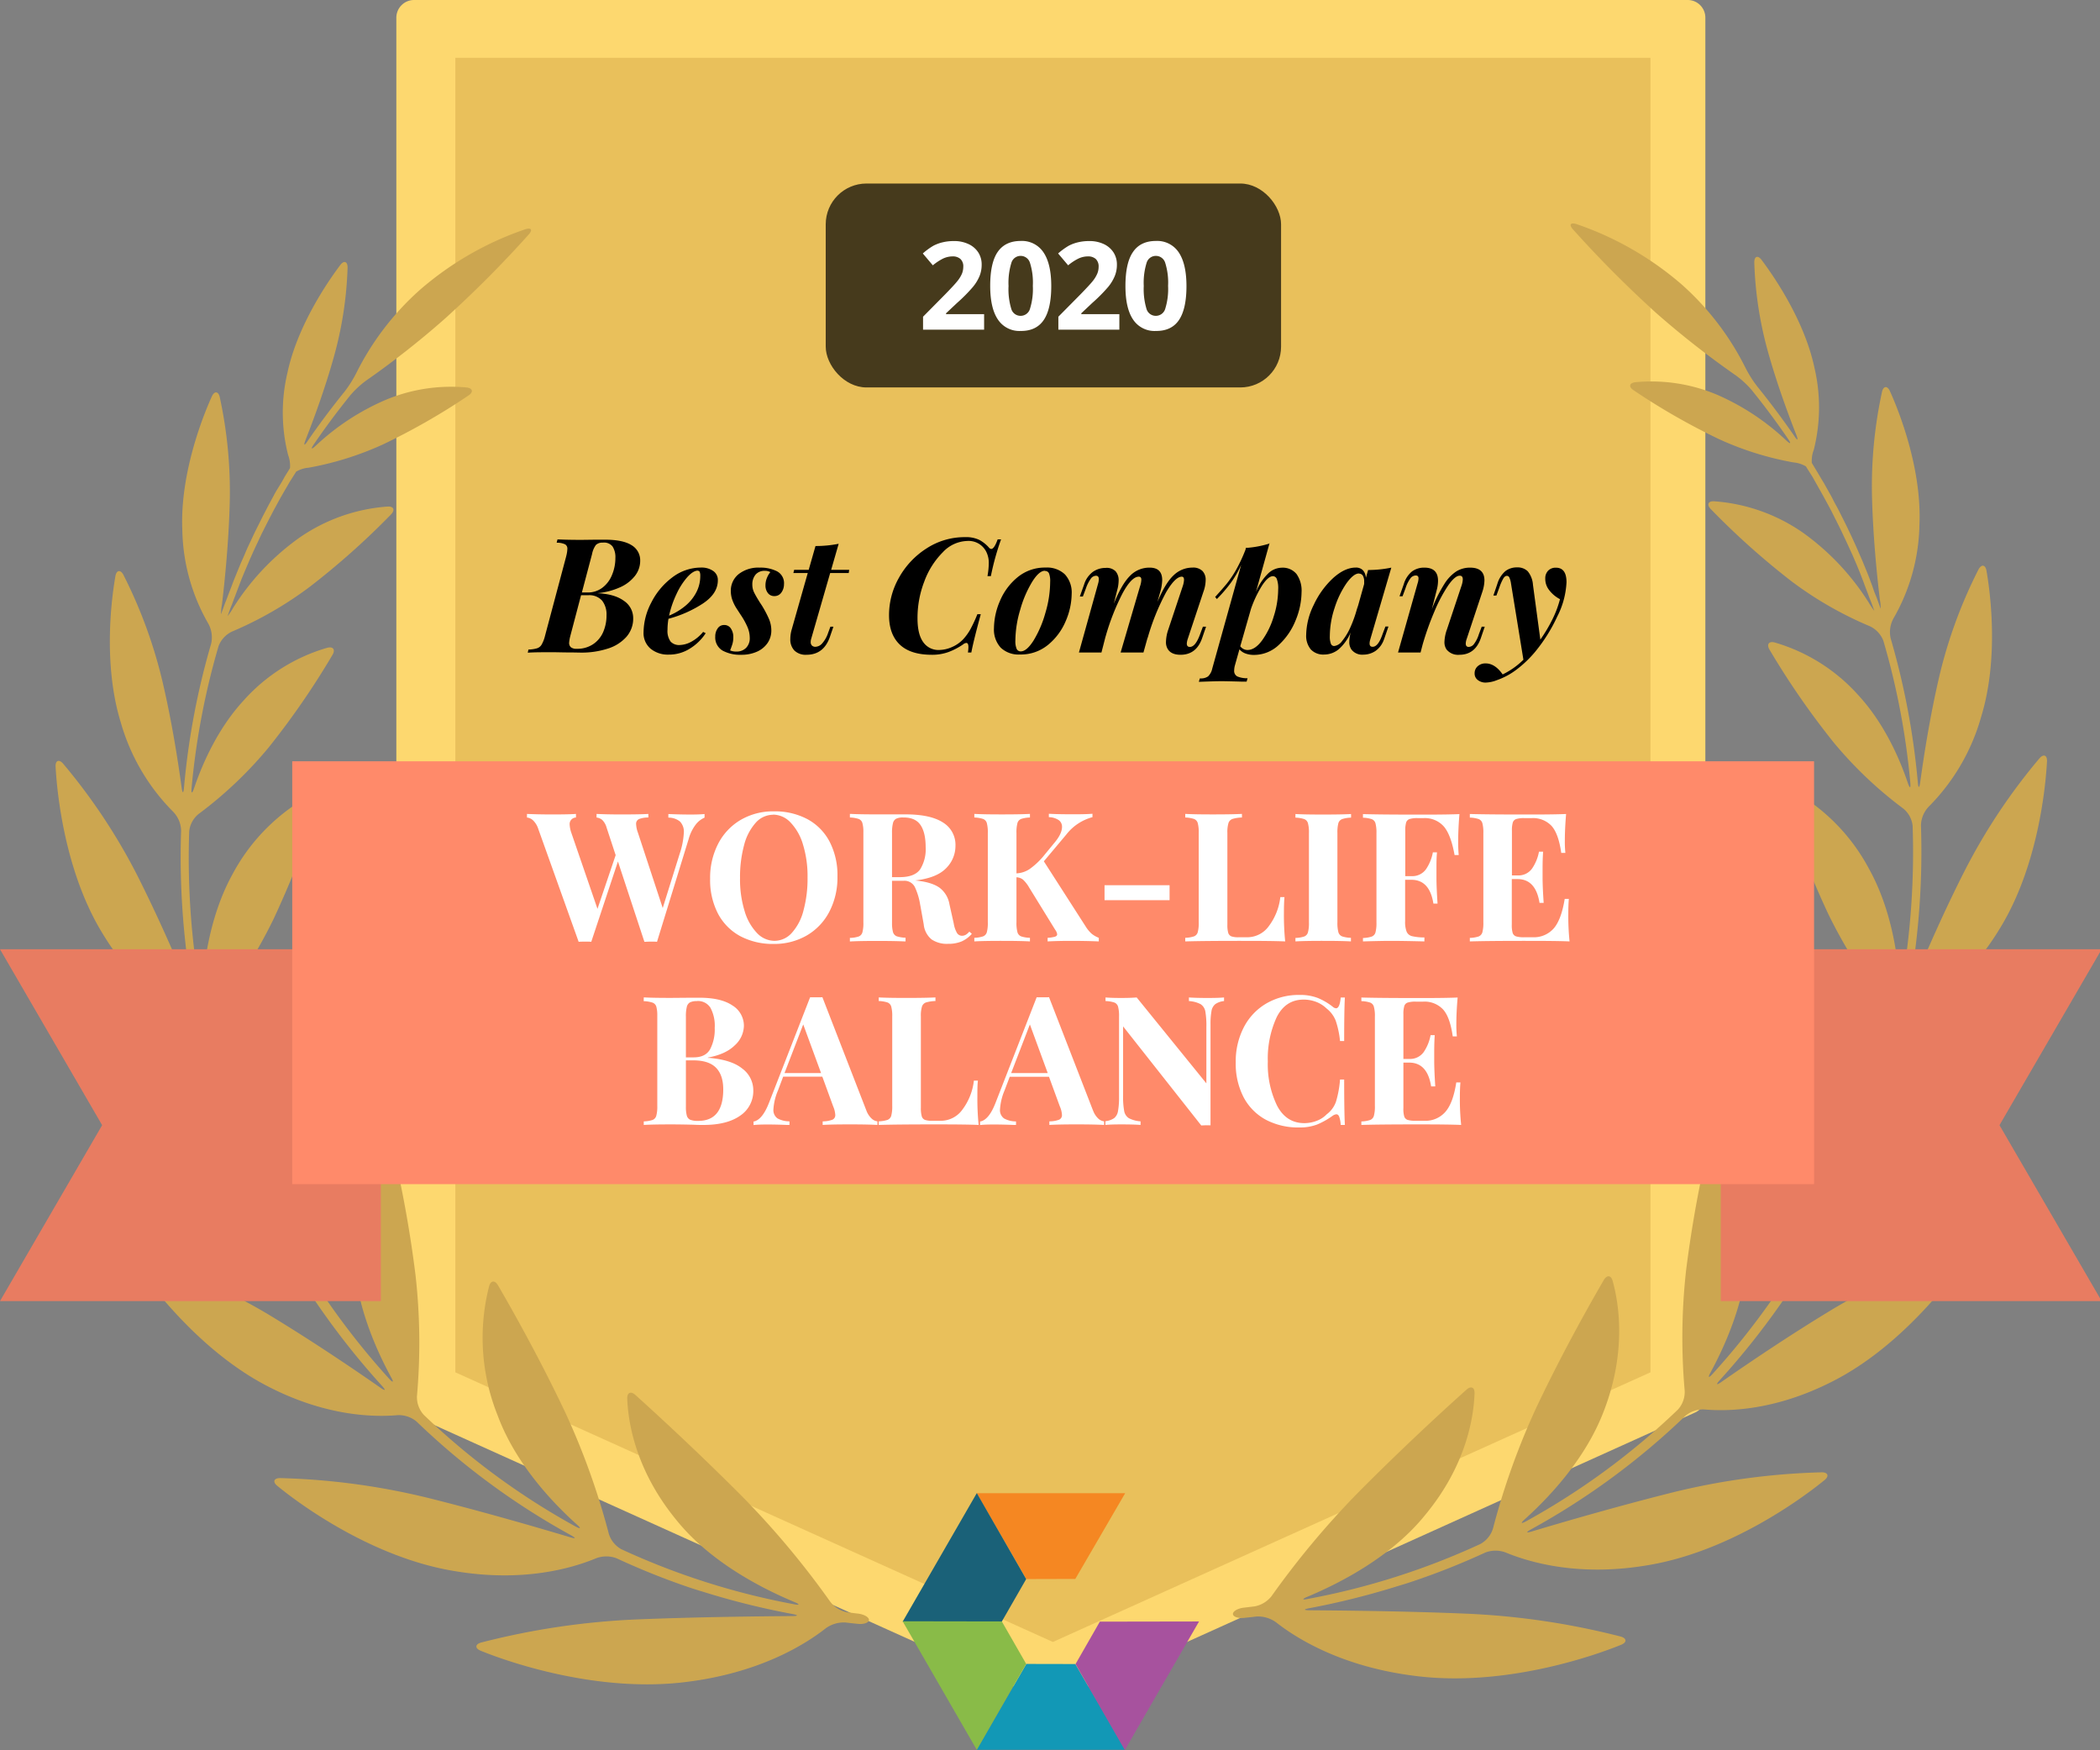
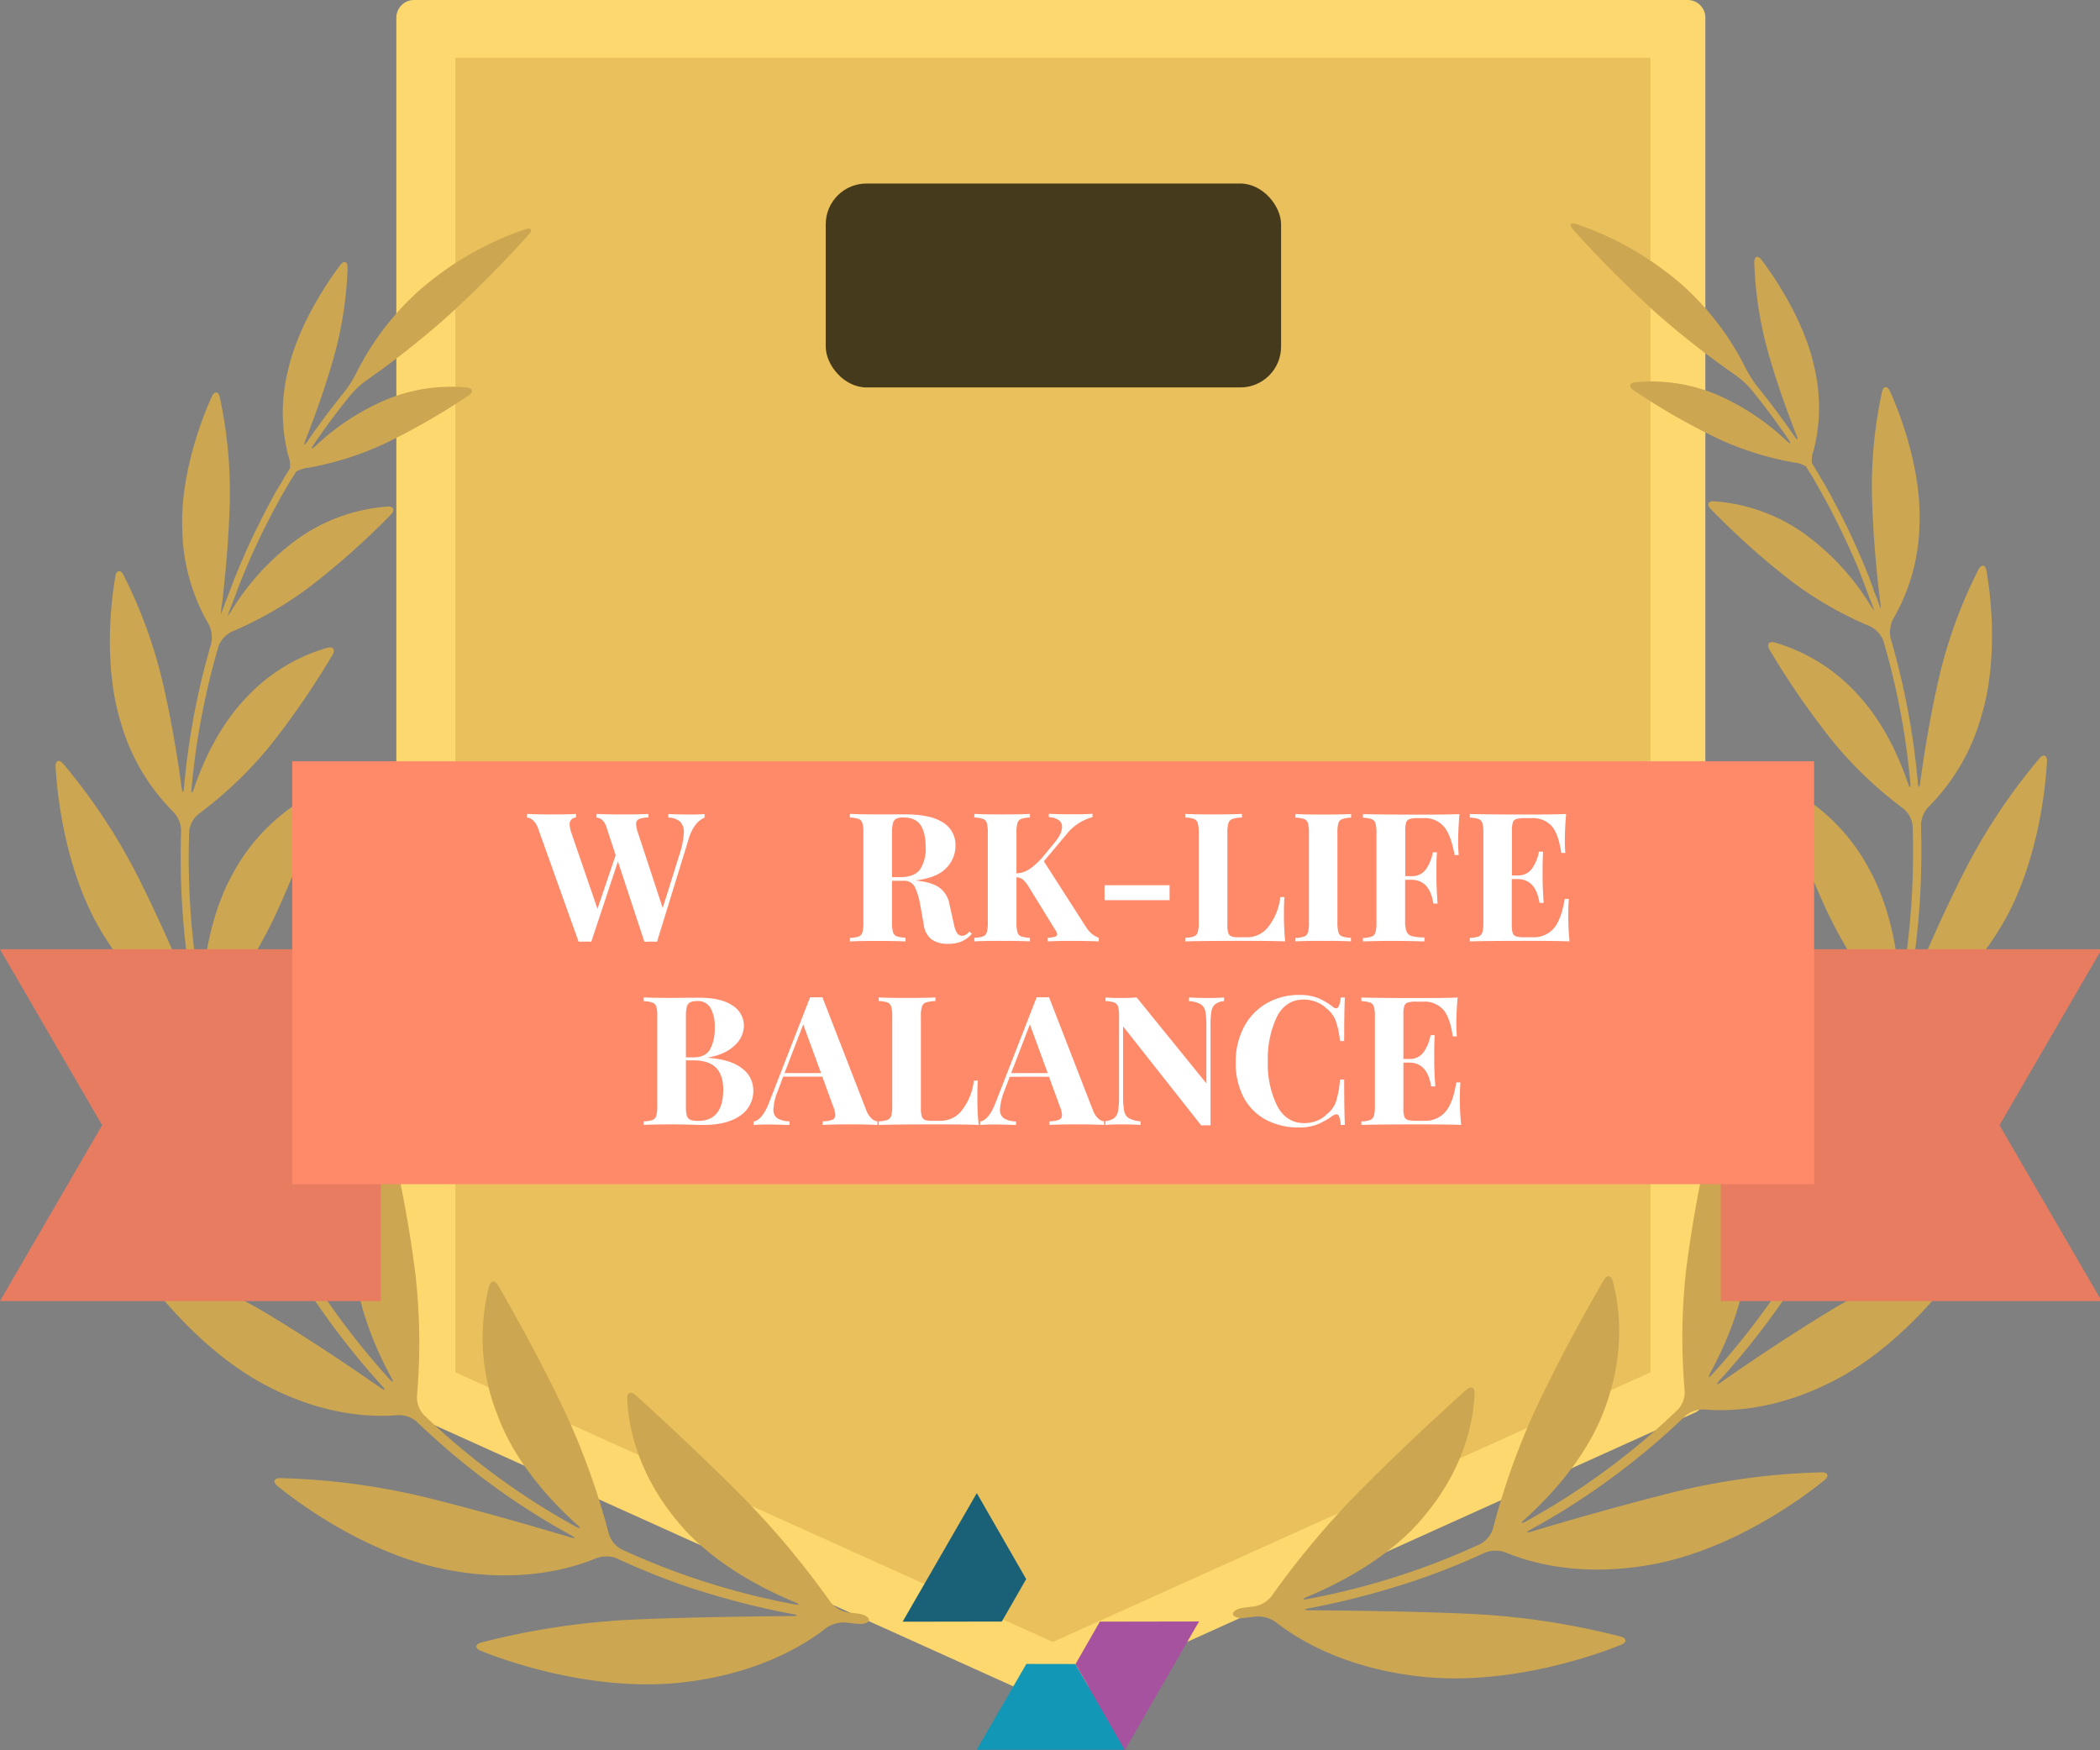
<svg xmlns="http://www.w3.org/2000/svg" height="515" width="618" data-name="Layer 1" id="Layer_1">
  <rect width="100%" height="100%" fill="#808080" stroke="none" />
  <defs>
    <style>.cls-1{fill:#fdd86f}.cls-11{fill:#fff}</style>
  </defs>
  <g id="Q3WorkLife2020">
    <path d="M496.62 410.95l-187.38 84.54-187.38-84.54V5.19h374.76v405.76z" class="cls-1" id="Path" />
    <path d="M309.24 500.68a5.37 5.37 0 01-2.13-.47l-187.36-84.54a5.19 5.19 0 01-3.11-4.66V5.19A5.21 5.21 0 01121.87 0h374.8a5.19 5.19 0 015.19 5.19V411a5.17 5.17 0 01-3.11 4.66l-187.37 84.6a5.42 5.42 0 01-2.14.42zM127 407.6l182.2 82.19 182.2-82.19V10.39H127z" class="cls-1" id="Shape" />
    <path d="M134 403.79V17h351.71v386.79l-175.86 79.34L134 403.79z" fill="#e9c05b" />
    <path fill="#cca650" d="M244.29 471.23a252.14 252.14 0 00-25.35-30.38c-13.68-13.79-26.7-25.66-31.94-30.39-1.36-1.21-2.48-.73-2.41 1.08.23 6.22 2.07 20.65 14.51 35.77 9.53 11.82 24.07 19.64 34.69 24.07 1.67.7 1.56 1-.18.64a214.16 214.16 0 01-50.72-16.16 7.78 7.78 0 01-3.73-4.59 213.49 213.49 0 00-12.78-35.61c-7.92-16.74-16.35-31.49-19.83-37.48-.92-1.56-2.15-1.45-2.62.31a61.2 61.2 0 002.48 37.88c5.07 13.75 15.42 25.06 23.32 32.17 1.36 1.19 1.19 1.46-.4.59a211.55 211.55 0 01-44.62-32.83 7.73 7.73 0 01-2-5.56 178.36 178.36 0 00-.42-35.49 350.67 350.67 0 00-7.22-39.5c-.42-1.76-1.55-2-2.58-.45a60.3 60.3 0 00-8.3 34.95c.64 13.53 6.22 26.34 10.88 34.94.89 1.56.63 1.79-.59.45a222.59 222.59 0 01-31.82-45.35 7.67 7.67 0 01-.15-5.91 168.34 168.34 0 0010.54-33.54A332.26 332.26 0 0098 281.32c.11-1.8-1-2.39-2.35-1.23a59.47 59.47 0 00-18.38 30.53c-3.47 13.14-2.12 27.08-.28 36.64.34 1.77 0 1.88-.7.23A232.85 232.85 0 0161.52 304a7.54 7.54 0 011.39-5.72 150.22 150.22 0 0017.57-27.81 297.55 297.55 0 0013.77-35.16c.54-1.73-.38-2.57-2-1.76a57 57 0 00-23.81 23.65c-6.23 11.28-8.32 24.47-8.91 33.67-.12 1.81-.43 1.84-.74 0a229.05 229.05 0 01-3.11-46.26 7.54 7.54 0 012.83-5.15 118.86 118.86 0 0020.42-19.36 234.6 234.6 0 0018.91-27.4c.92-1.55.22-2.56-1.56-2.09a52.57 52.57 0 00-24.63 15.55c-7.42 8.05-12 18.27-14.53 25.75-.59 1.73-.9 1.67-.73-.14a219.14 219.14 0 017.92-41.63 7.77 7.77 0 014-4.32 108.57 108.57 0 0022.89-13.19 226.12 226.12 0 0023.87-21.26c1.26-1.31.81-2.43-1-2.32A52 52 0 0088 158.29a73 73 0 00-19.44 20.65 18.09 18.09 0 01-1.56 2.32 1.6 1.6 0 01.16-.48c.31-.91.62-1.79 1-2.69s.63-1.75 1-2.63l1-2.66 1-2.61c.38-.89.73-1.78 1.11-2.65l1.1-2.6 1.17-2.62c.39-.86.79-1.71 1.2-2.57l1.22-2.61 1.28-2.54c.44-.85.87-1.72 1.32-2.58s.87-1.68 1.32-2.5l1.4-2.57c.47-.84.94-1.66 1.42-2.49s1-1.69 1.46-2.53l1.56-2.46.42-.68a8.35 8.35 0 013.67-1.17 91.58 91.58 0 0021.91-6.86 194 194 0 0025.13-14.38c1.56-1 1.28-2.17-.53-2.37a49.84 49.84 0 00-24.06 3.75 70.54 70.54 0 00-20.34 13.39c-1.32 1.23-1.55 1-.54-.45q5-7.32 10.67-14.34a27.29 27.29 0 014.72-4.39A258.71 258.71 0 00131 93.7 334.15 334.15 0 00155.6 69c1.21-1.36.76-2.09-.95-1.56a92.93 92.93 0 00-31.1 17.87 81.08 81.08 0 00-18.67 24.4 34.71 34.71 0 01-3.47 5.51q-5.75 7.11-10.88 14.54c-1 1.55-1.26 1.37-.61-.31 2.44-6.22 5.68-15 8.26-24.19a110 110 0 004.11-26.54c0-1.82-1.06-2.18-2.15-.74-4 5.31-12.68 18.15-15.55 31.71a50.62 50.62 0 00.2 24.19 9.11 9.11 0 01.56 3.84l-.44.73c-.49.81-1 1.56-1.46 2.43s-1 1.72-1.55 2.61-1 1.63-1.4 2.44l-1.43 2.64-1.31 2.52c-.47.89-.9 1.78-1.35 2.68s-.84 1.66-1.25 2.49-.85 1.8-1.27 2.69-.8 1.69-1.18 2.53-.75 1.78-1.17 2.71-.75 1.69-1.1 2.55-.75 1.82-1.12 2.74-.7 1.71-1 2.56-.72 1.84-1.06 2.76-.64 1.72-1 2.58l-1 2.78a1.82 1.82 0 01-.17.53 10.09 10.09 0 01.22-2.74c.9-7.54 2-18.66 2.3-30a131 131 0 00-2.94-31.1c-.41-1.76-1.56-1.87-2.32-.22-3 6.61-9.44 23.33-8.69 39.53a57.11 57.11 0 007.63 27.31 8.42 8.42 0 01.86 5.9 219.49 219.49 0 00-8 42.36c-.16 1.81-.45 1.81-.7 0-1.09-8-2.91-19.63-5.65-31.27a140.89 140.89 0 00-11.5-31.35c-.84-1.55-2-1.41-2.33.38-1.3 7.38-3.57 26.29 1.55 43A60.88 60.88 0 0051 238.89a8.26 8.26 0 012.3 5.48 231.25 231.25 0 003.25 47.15c.31 1.79 0 1.87-.67.2-3.54-8.63-9.11-21.54-15.55-34.29a173.62 173.62 0 00-21.77-32.75c-1.19-1.37-2.29-.92-2.2.89.44 8.36 2.87 31.1 13.67 48.85 8.9 14.83 19.44 22.11 25.4 25.33a8.21 8.21 0 013.57 4.66 233.45 233.45 0 0015.07 44.47c.74 1.65.49 1.8-.61.36-6-7.78-15-19.38-24.88-30.56a185.88 185.88 0 00-31.11-28c-1.55-1-2.46-.32-1.93 1.42 2.48 8.4 10.86 31.38 26.85 46.93 13.17 13 26 17.45 32.93 19A8 8 0 0180 361.6a226 226 0 0032.43 46.19c1.21 1.34 1 1.55-.47.53-8.15-5.68-20.22-13.84-32.75-21.42a181.85 181.85 0 00-37.89-17.1c-1.72-.53-2.44.45-1.41 1.94 4.9 7.2 19.8 26.66 39.72 36.59C96.2 416.7 109.89 417 117 416.4a8.11 8.11 0 015.62 1.9A213.5 213.5 0 00168 451.71c1.55.87 1.55 1.13-.25.6-10.39-3.11-25.83-7.57-41.34-11.46a204.83 204.83 0 00-44-5.94c-1.82 0-2.24 1.12-.82 2.27 7 5.77 28.41 21.31 52.42 25.13 20 3.33 34.37-.88 41.43-3.81a8.52 8.52 0 016 0 212.47 212.47 0 0021.16 8.5c1.71.57 3.11 1 3.11 1s1.41.42 3.11.95a226.76 226.76 0 0024.38 5.95c1.78.35 1.76.59 0 .61-11.74.09-29.2.3-46.08 1a220.73 220.73 0 00-45.57 6.8c-1.74.49-1.82 1.68-.14 2.38 8.64 3.53 34.69 12.44 60.44 9.22 21.52-2.63 34.91-10.89 41.18-15.82a9.07 9.07 0 015.79-1.69c1.21.15 2.42.28 3.64.4 1.8.19 3.26-.36 3.26-1.17s-1.46-1.64-3.25-1.85l-3.11-.37a8.35 8.35 0 01-5.07-3.18zm129.89-1.56a252.2 252.2 0 0125.37-30.37c13.68-13.8 26.7-25.66 32-30.39 1.33-1.21 2.45-.73 2.39 1.07-.23 6.22-2 20.65-14.52 35.77-9.52 11.82-24.06 19.64-34.67 24.08-1.68.7-1.56 1 .17.63a214.14 214.14 0 0050.72-16.15 7.78 7.78 0 003.73-4.59 212.39 212.39 0 0112.78-35.62c7.92-16.73 16.35-31.49 19.83-37.48.92-1.55 2.15-1.44 2.61.31 1.67 6 4.25 20.22-2.47 37.89-5.12 13.75-15.47 25.05-23.37 32.18-1.35 1.2-1.18 1.46.41.59a212.07 212.07 0 0044.62-32.83 7.71 7.71 0 002-5.55 178.35 178.35 0 01.42-35.49 356 356 0 017.23-39.41c.42-1.76 1.63-2 2.58-.45a60.11 60.11 0 018.29 34.94c-.64 13.53-6.22 26.35-10.89 35-.87 1.56-.62 1.79.59.45a222.09 222.09 0 0031.82-45.35 7.62 7.62 0 00.16-5.91 169.89 169.89 0 01-10.55-33.54 332.6 332.6 0 01-5-39.52c-.11-1.81 1-2.4 2.37-1.23a59.5 59.5 0 0118.38 30.43c3.48 13.15 2.13 27.08.3 36.65-.35 1.77 0 1.88.69.23A232.25 232.25 0 00557 302.39a7.58 7.58 0 00-1.4-5.72 149.89 149.89 0 01-17.6-27.81 299.24 299.24 0 01-13.76-35.16c-.55-1.73.37-2.57 2-1.76A57 57 0 01550 255.6c6.31 11.32 8.4 24.51 9 33.67.11 1.8.42 1.83.73 0a229.1 229.1 0 003.13-46.27 7.56 7.56 0 00-2.83-5.15 118.26 118.26 0 01-20.38-19.36 235.33 235.33 0 01-18.91-27.34c-.91-1.56-.21-2.57 1.56-2.1a52.74 52.74 0 0124.62 15.55c7.43 8.06 12 18.28 14.52 25.76.59 1.72.9 1.66.73-.14a218.45 218.45 0 00-7.91-41.64 7.8 7.8 0 00-4-4.32 107.91 107.91 0 01-23-13.19 226.27 226.27 0 01-23.79-21.26c-1.28-1.3-.83-2.42 1-2.31a52.15 52.15 0 0126.1 9.23A73.06 73.06 0 01550 177.39a21.24 21.24 0 001.56 2.31 1.7 1.7 0 00-.16-.48c-.31-.9-.62-1.79-1-2.69s-.64-1.74-1-2.63-.67-1.77-1-2.66l-1-2.61c-.35-.89-.73-1.77-1.08-2.64l-1.12-2.6-1.2-2.63c-.39-.85-.79-1.71-1.2-2.57s-.81-1.74-1.24-2.61-.83-1.68-1.26-2.53l-1.3-2.58c-.43-.84-.89-1.68-1.34-2.51l-1.4-2.56-1.4-2.49-1.43-2.54-1.55-2.45-.42-.69a8.7 8.7 0 00-3.67-1.17 90.83 90.83 0 01-21.91-6.85 195.34 195.34 0 01-25.14-14.39c-1.55-1-1.27-2.16.53-2.36a49.9 49.9 0 0124.17 3.74 70.93 70.93 0 0120.22 13.39c1.32 1.23 1.55 1 .54-.45q-5-7.32-10.67-14.34a27.12 27.12 0 00-4.76-4.38 263.66 263.66 0 01-23.32-18.27 336.25 336.25 0 01-24.56-24.67c-1.21-1.35-.76-2.08 1-1.56A93.31 93.31 0 01495 83.79a81.21 81.21 0 0118.66 24.41 34.18 34.18 0 003.47 5.5q5.76 7.13 10.88 14.54c1 1.56 1.26 1.37.61-.31-2.44-6.22-5.68-15-8.26-24.18a110.51 110.51 0 01-4.1-26.55c0-1.82 1.06-2.18 2.14-.73 4 5.3 12.69 18.15 15.56 31.71a51.09 51.09 0 01-.19 24.18 9 9 0 00-.58 3.84l.44.74 1.46 2.42c.51.86 1 1.73 1.56 2.61l1.38 2.45c.48.88 1 1.75 1.43 2.64s.89 1.65 1.32 2.47.91 1.78 1.36 2.68.84 1.66 1.24 2.49l1.29 2.69 1.17 2.53c.4.9.81 1.81 1.19 2.71s.75 1.69 1.11 2.55l1.12 2.73c.35.86.69 1.71 1 2.57s.71 1.84 1 2.75.64 1.73 1 2.59l1 2.78.19.53a12.58 12.58 0 00-.24-2.74c-.9-7.54-2-18.66-2.3-30a131 131 0 012.94-31.1c.41-1.76 1.56-1.87 2.32-.22 3 6.61 9.44 23.33 8.69 39.53a57.09 57.09 0 01-7.62 27.33 8.38 8.38 0 00-.85 5.89 222 222 0 018 42.37c.15 1.8.45 1.8.7 0 1.09-8 2.92-19.63 5.64-31.28a140.35 140.35 0 0111.53-31.38c.85-1.56 2-1.42 2.33.37 1.29 7.39 3.56 26.3-1.56 43a60.85 60.85 0 01-15.42 26.44 8.26 8.26 0 00-2.3 5.47 230.69 230.69 0 01-3.26 47.16c-.31 1.78 0 1.86.67.2 3.55-8.63 9.12-21.54 15.63-34.29a173.76 173.76 0 0121.85-32.76c1.19-1.37 2.29-.91 2.2.89-.44 8.37-2.86 31.1-13.67 48.85-8.9 14.84-19.43 22.11-25.4 25.33a8.18 8.18 0 00-3.65 4.67 234.05 234.05 0 01-15.07 44.46c-.75 1.65-.5 1.81.6.36 6-7.78 15-19.38 24.89-30.56a185.8 185.8 0 0131.1-28c1.55-1 2.46-.33 1.93 1.41-2.55 8.34-11 31.37-26.92 46.86-13.18 12.95-26 17.45-32.94 19a8 8 0 00-4.75 3.53 225.23 225.23 0 01-32.42 46.18c-1.21 1.34-1 1.56.47.53 8.14-5.67 20.21-13.84 32.75-21.41a182.09 182.09 0 0137.88-17.11c1.74-.53 2.44.45 1.43 1.95-4.91 7.2-19.79 26.65-39.73 36.59-16.55 8.37-30.24 8.69-37.33 8.07a8.08 8.08 0 00-5.61 1.9 214 214 0 01-45.4 33.38c-1.56.87-1.48 1.14.25.61 10.38-3.11 25.83-7.57 41.33-11.46a205 205 0 0144-5.94c1.8 0 2.22 1.12.82 2.27-7.06 5.77-28.42 21.3-52.44 25.13-20 3.33-34.35-.89-41.43-3.81a8.47 8.47 0 00-5.95 0 212.57 212.57 0 01-21.2 8.44c-1.71.58-3.11 1-3.11 1s-1.42.42-3.11.95a229.62 229.62 0 01-24.37 6c-1.79.34-1.77.59 0 .61 11.74.09 29.21.29 46.08 1a220 220 0 0145.57 6.75c1.74.5 1.82 1.68.14 2.38-8.63 3.53-34.68 12.44-60.42 9.22-21.54-2.62-34.93-10.88-41.2-15.81a9.08 9.08 0 00-5.79-1.7c-1.21.16-2.42.28-3.63.41-1.81.18-3.27-.36-3.27-1.17s1.46-1.65 3.27-1.85l3.11-.37a8.28 8.28 0 004.97-2.99z" />
-     <path d="M287.42 439.36l14.62 25.26 14.41-.04 14.67-25.22h-43.7z" fill="#f58722" id="Fill-1" />
    <path d="M287.46 439.33l-21.83 37.84 29.19-.05 7.17-12.49-14.53-25.3z" fill="#1a6178" id="Fill-2" />
    <path d="M287.42 514.85h43.7l-14.67-25.23-14.41-.03-14.62 25.26z" fill="#1298b6" id="Fill-3" />
-     <path d="M287.46 514.88l14.53-25.3-7.17-12.49-29.19-.05 21.83 37.84z" fill="#89bb48" id="Fill-4" />
    <path d="M323.67 477.15l-7.16 12.49 14.51 25.3 21.84-37.84-29.19.05z" fill="#a7529e" id="Fill-5" />
    <path fill="#e87c61" d="M79.05 279.31H0l30.06 51.76L0 382.83h112.08V279.31H79.05zm539.44 0H506.4v103.52h112.09l-30.07-51.76 30.07-51.76z" />
    <path d="M533.85 348.42V224H86v124.42h447.85z" fill="#ff8a6a" />
    <g id="Group-5">
      <path d="M193.35 277.11l9.32-30.27a12.52 12.52 0 012.1-4.26 6.61 6.61 0 012.57-2v-1.06q-1.59.15-4.08.15-3 0-6.57-.15v1.06a5.3 5.3 0 013.41 1.14 4.25 4.25 0 011.14 3.31 22.77 22.77 0 01-1.21 6.15l-5 16-7.3-22.18a8.23 8.23 0 01-.53-2.49 1.5 1.5 0 01.85-1.51 7.2 7.2 0 012.75-.45v-1.06c-1.62.1-4.17.15-7.63.15h-.61c-2.8 0-5.12-.06-7-.15v1.06a3.07 3.07 0 011.67.71 4.94 4.94 0 011.25 2.15l2.7 8.21-5.35 15.8-7.71-22.42a8.7 8.7 0 01-.48-2.39 1.9 1.9 0 011.86-2.06v-1.06q-2.07.15-6.52.15h-.62c-2.88 0-5.3-.06-7.28-.15v1.06a3 3 0 011.8.84 6.11 6.11 0 011.54 2.55l11.87 33.18q.59-.06 1.86-.06c.85 0 1.46 0 1.85.06l7.85-23.64 7.79 23.64c.39 0 1-.06 1.85-.06s1.47 0 1.86.06z" class="cls-11" />
-       <path d="M227.74 238.73a20.37 20.37 0 019.84 2.28 15.94 15.94 0 016.54 6.6 21.36 21.36 0 012.33 10.31 21.71 21.71 0 01-2.38 10.33 17.27 17.27 0 01-6.65 7 19 19 0 01-9.73 2.49 20.36 20.36 0 01-9.83-2.28 16 16 0 01-6.55-6.6 21.43 21.43 0 01-2.33-10.3 21.76 21.76 0 012.39-10.34 17.33 17.33 0 016.65-7 18.9 18.9 0 019.72-2.49zm-.21 1a6.87 6.87 0 00-5.14 2.36 15.69 15.69 0 00-3.42 6.6 36 36 0 00-1.19 9.69 31.61 31.61 0 001.35 9.7 15.7 15.7 0 003.66 6.47 7.13 7.13 0 005.11 2.28 6.87 6.87 0 005.14-2.36 15.46 15.46 0 003.42-6.6 35.73 35.73 0 001.19-9.7 31.66 31.66 0 00-1.35-9.7 15.76 15.76 0 00-3.65-6.46 7.15 7.15 0 00-5.12-2.32z" class="cls-11" id="Combined-Shape" />
      <path d="M250.11 239.48h.26c1.8.1 4.4.14 7.8.14h8.32q7.31 0 11 2.38a7.67 7.67 0 013.69 6.84 9.27 9.27 0 01-2.76 6.63c-1.84 1.9-4.87 3.11-9.11 3.6 3.18.28 5.54 1 7.1 2.07a7.67 7.67 0 013 4.93l1.22 5.46.06.31a8.37 8.37 0 00.92 2.65 1.75 1.75 0 001.56.85 2.41 2.41 0 001.09-.32 4.51 4.51 0 001-.9l.74.64-.26.29A8.64 8.64 0 01283 277a10.06 10.06 0 01-4 .71 8 8 0 01-4.85-1.3 6.51 6.51 0 01-2.31-4.42l-.95-5.3-.09-.45a19.35 19.35 0 00-1.58-5.25 3.41 3.41 0 00-3.26-1.83h-3.45v12.5a9.85 9.85 0 00.29 2.61 1.88 1.88 0 001.09 1.22 9.17 9.17 0 002.6.42V277h-.33q-2.82-.14-7.68-.14H258q-5.31 0-7.89.16v-1.06h.31a8.72 8.72 0 002.26-.4 1.83 1.83 0 001.11-1.22 10.25 10.25 0 00.29-2.92v-26.63a9.34 9.34 0 00-.29-2.61 1.81 1.81 0 00-1.11-1.22 9.26 9.26 0 00-2.57-.42zm15.69 1.06a4.48 4.48 0 00-2.1.37 2 2 0 00-.92 1.32 11.29 11.29 0 00-.27 2.86v13h2.28q4.35 0 6-2.3a11.19 11.19 0 001.62-6.5q0-4.34-1.54-6.57t-5.07-2.18zM323.36 277v-1.06a7.55 7.55 0 01-2.18-1.27 9.81 9.81 0 01-1.64-2l-12.35-19.24 6.63-7.9a14.43 14.43 0 017.68-5.09v-1q-1.9.15-5 .15c-2.65 0-5.27 0-7.84-.15v1a5.46 5.46 0 012.88.85 2.36 2.36 0 011 2c0 1.42-.82 3.06-2.44 4.93L307 252a21.83 21.83 0 01-4 3.71 7.61 7.61 0 01-3.87 1.27v-11.89a10.55 10.55 0 01.29-2.91 1.83 1.83 0 011.09-1.22 9.09 9.09 0 012.59-.42v-1.06q-2.85.15-8 .15h-.49q-5.3 0-7.88-.15v1.06a9.34 9.34 0 012.57.42 1.84 1.84 0 011.11 1.22 10.55 10.55 0 01.29 2.91v26.29a10.63 10.63 0 01-.29 2.92 1.86 1.86 0 01-1.11 1.22 9.34 9.34 0 01-2.57.42V277q2.7-.17 8.37-.16 5.14 0 8 .16v-1.06a9.09 9.09 0 01-2.59-.42 1.85 1.85 0 01-1.09-1.22 10.63 10.63 0 01-.29-2.92v-13.25a3.43 3.43 0 011.93.69 9.87 9.87 0 011.78 2.28l7.68 12.46a3 3 0 01.59 1.32c0 .35-.22.6-.67.74a10 10 0 01-2.14.32V277c2.15-.11 4.4-.16 6.73-.16 3 0 5.79.05 8.27.16zm20.83-12.14v-4.4h-19.14v4.4h19.14zM378.21 277a76.47 76.47 0 01-.37-8.37c0-1.91.05-3.47.16-4.67h-1.22a17.45 17.45 0 01-3.42 8.59 7.82 7.82 0 01-6.23 3.23h-2.59a6.48 6.48 0 01-2.15-.26 1.64 1.64 0 01-.93-1 8.47 8.47 0 01-.26-2.46v-26.97a9.28 9.28 0 01.32-2.91 1.9 1.9 0 011.19-1.22 10.62 10.62 0 012.78-.42v-1.06c-1.94.1-4.72.15-8.32.15h-.49q-5.3 0-7.88-.15v1.06a9.34 9.34 0 012.57.42 1.84 1.84 0 011.11 1.22 10.55 10.55 0 01.29 2.91v26.29a10.63 10.63 0 01-.29 2.92 1.86 1.86 0 01-1.11 1.22 9.34 9.34 0 01-2.57.42V277q5.71-.17 17.27-.16 8.54 0 12.14.16zm19.35 0v-1.06a9.1 9.1 0 01-2.6-.42 1.88 1.88 0 01-1.09-1.22 10.63 10.63 0 01-.29-2.92v-26.29a10.55 10.55 0 01.29-2.91A1.86 1.86 0 01395 241a9.1 9.1 0 012.6-.42v-1.06q-2.87.15-8 .15h-.48q-5.31 0-7.89-.15v1.06a9.26 9.26 0 012.57.42 1.81 1.81 0 011.11 1.22 10.17 10.17 0 01.29 2.91v26.29a10.25 10.25 0 01-.29 2.92 1.83 1.83 0 01-1.11 1.22 9.26 9.26 0 01-2.57.42V277q2.7-.17 8.37-.16 5.15 0 8 .16zm21.62 0v-1.17a15.94 15.94 0 01-3.63-.37 2.32 2.32 0 01-1.59-1.3 7.87 7.87 0 01-.45-3.1v-12.19h1.85q5.36 0 6.47 7h1.22c-.21-3.22-.32-5.72-.32-7.53v-2.54c0-1.84 0-3.5.16-5h-1.22a13 13 0 01-2 4.93 4.9 4.9 0 01-4.27 2.06h-1.85v-13.33a8.6 8.6 0 01.26-2.47 1.62 1.62 0 011-1 7.63 7.63 0 012.39-.27h1.75a7.45 7.45 0 015.93 2.44q2.11 2.44 3.18 8.43h1.22a39.54 39.54 0 01-.16-4q0-3.56.37-8.05c-2 .09-5.38.15-10 .15H417q-10.53 0-15.9-.15v1.06a9.34 9.34 0 012.57.42 1.81 1.81 0 011.11 1.22 10.55 10.55 0 01.29 2.91v26.29a10.63 10.63 0 01-.29 2.92 1.83 1.83 0 01-1.11 1.22 9.34 9.34 0 01-2.57.42v1l1.69-.05c2.69-.07 4.91-.11 6.68-.11q3.18 0 9.7.16zm42.72 0a71.24 71.24 0 01-.37-8.06c0-1.8.05-3.28.16-4.45h-1.22q-1 6.15-3.26 8.72a7.78 7.78 0 01-6.07 2.57h-2.6a7.94 7.94 0 01-2.38-.26 1.61 1.61 0 01-1-1 8.13 8.13 0 01-.26-2.46v-13.4h1.69q5.35 0 6.47 7h1.22c-.22-3.22-.32-5.73-.32-7.53v-2.54c0-1.84.05-3.5.16-5h-1.22a12.92 12.92 0 01-2 4.92 4.89 4.89 0 01-4.27 2.07h-1.69v-13.12a8.25 8.25 0 01.26-2.47 1.6 1.6 0 011-1 7.56 7.56 0 012.38-.27h2.17a7.49 7.49 0 015.84 2.28c1.37 1.52 2.33 4.17 2.86 7.95h1.22a30 30 0 01-.16-3.6q0-3.45.37-7.84c-2 .09-5.38.15-10 .15h-2.43q-10.51 0-15.9-.15v1.06a9.19 9.19 0 012.57.42 1.85 1.85 0 011.12 1.22 10.55 10.55 0 01.29 2.91v26.29a10.63 10.63 0 01-.29 2.92 1.87 1.87 0 01-1.12 1.22 9.19 9.19 0 01-2.57.42V277q5.73-.17 17.28-.16 8.46 0 12.07.16zm-272.45 16.48h.26c1.8.1 4.4.14 7.8.14l5.88-.05h2.44q6.36 0 9.72 2.28a7 7 0 013.37 6 7.93 7.93 0 01-2.68 5.72q-2.67 2.65-7.92 3.61v.1h.49q6.51.58 9.63 3.14a7.9 7.9 0 013.24 6.26 8.69 8.69 0 01-3.87 7.6q-3.87 2.72-10.76 2.72c-1 0-1.89 0-2.6-.05q-3.49-.1-6.84-.11-5.46 0-8.16.16v-1.06h.31a8.72 8.72 0 002.26-.4 1.83 1.83 0 001.11-1.22 10.17 10.17 0 00.3-2.92v-26.61a9.34 9.34 0 00-.29-2.61A1.81 1.81 0 00192 295a9.26 9.26 0 00-2.57-.42zM204.08 312h-2.23v13.72a9.88 9.88 0 00.26 2.5 1.87 1.87 0 001 1.25 6.09 6.09 0 002.36.34q7.37 0 7.37-9.27 0-4.2-2.12-6.36c-1.42-1.45-3.64-2.18-6.68-2.18zm1.06-17.43a4.43 4.43 0 00-2.09.37 2 2 0 00-.93 1.32 11.29 11.29 0 00-.27 2.86v12h2.28c2.3 0 3.91-.78 4.83-2.36a12.47 12.47 0 001.37-6.28 11.22 11.22 0 00-1.24-5.93 4.33 4.33 0 00-3.95-2.01zm36.86-1.2l12.88 33.18.11.28a6.15 6.15 0 001.48 2.26 3 3 0 001.75.85V331q-3.18-.17-8.06-.16h-.49q-5 0-7.57.16v-1.06h.31a8 8 0 002.56-.48 1.44 1.44 0 00.84-1.41 7.4 7.4 0 00-.63-2.54L242 316.8h-11.53l-1.37 3.65-.16.42a16.68 16.68 0 00-1.33 5.47 3 3 0 001.19 2.73 7.23 7.23 0 003.53.87V331h-.79c-2.1-.09-4-.13-5.78-.13s-3 .05-4 .16v-1.06h.18q2.47-.61 4.38-5.52l12.08-31h2.13c.7 0 1.21 0 1.53-.05zm-5.62 8.06l-5.51 14.31h10.76zM288 331a76.47 76.47 0 01-.37-8.37c0-1.91 0-3.47.16-4.67h-1.19a17.45 17.45 0 01-3.42 8.59 7.82 7.82 0 01-6.23 3.23h-2.59a6.48 6.48 0 01-2.15-.26 1.64 1.64 0 01-.93-1A8.47 8.47 0 01271 326v-26.91a9.28 9.28 0 01.32-2.91 1.9 1.9 0 011.19-1.22 10.62 10.62 0 012.78-.42v-1.06c-1.94.1-4.72.15-8.32.15h-.49q-5.29 0-7.88-.15v1.06a9.34 9.34 0 012.57.42 1.84 1.84 0 011.11 1.22 10.55 10.55 0 01.29 2.91v26.29a10.63 10.63 0 01-.29 2.92 1.86 1.86 0 01-1.11 1.22 9.34 9.34 0 01-2.57.42V331q5.72-.17 17.27-.16 8.55 0 12.13.16zm20.7-37.63l12.88 33.18.12.28a6.14 6.14 0 001.47 2.26 3 3 0 001.75.85V331q-3.18-.17-8.06-.16h-.48c-3.36 0-5.89.06-7.57.16v-1.06h.3a7.91 7.91 0 002.56-.48 1.44 1.44 0 00.85-1.41 7.23 7.23 0 00-.64-2.54l-3.18-8.69h-11.55l-1.38 3.65-.16.42a16.87 16.87 0 00-1.32 5.47 3 3 0 001.19 2.73 7.19 7.19 0 003.52.87V331h-.79c-2.09-.09-4-.13-5.78-.13s-3 .05-4 .16v-1.06h.18q2.49-.61 4.38-5.52l12.08-31h2.13c.71 0 1.22 0 1.53-.05zm-5.62 8.06l-5.51 14.31h10.76zm53.16 29.68v-29.58a21.63 21.63 0 01.29-4.08 3.29 3.29 0 011.12-2 5.43 5.43 0 012.57-.9v-1.06c-1.1.1-2.63.15-4.61.15h-.48c-2.21 0-4-.06-5.25-.15v1.06a8.58 8.58 0 013.45.92 3.23 3.23 0 011.38 2.12 24.08 24.08 0 01.31 4.59v16.59l-20.51-25.28q-1.9.15-4.56.15c-1.94 0-3.48-.05-4.61-.15v1.06a9.19 9.19 0 012.57.42 1.85 1.85 0 011.12 1.22 10.55 10.55 0 01.29 2.91v23.85A21.68 21.68 0 01329 327a3.35 3.35 0 01-1.12 2 5.66 5.66 0 01-2.57.9v1.1c1.13-.11 2.67-.16 4.61-.16 2.44 0 4.35.05 5.73.16v-1.06a8.72 8.72 0 01-3.45-.93 3.16 3.16 0 01-1.37-2.12 23 23 0 01-.32-4.58V302l23 29.15 1.43-.06zm26.13.63a14.14 14.14 0 005.25-.87 22.74 22.74 0 004.56-2.57 2.27 2.27 0 011.11-.43c.35 0 .63.24.82.72a8.92 8.92 0 01.45 2.41h1.22q-.21-3.76-.21-13.36h-1.22a30.17 30.17 0 01-1.19 6.52 7.82 7.82 0 01-2.73 3.71 7.9 7.9 0 01-3 1.94 10.15 10.15 0 01-3.57.66q-5.36 0-8.06-5.19a27.89 27.89 0 01-2.7-12.94 29.11 29.11 0 012.59-13q2.6-5.22 7.95-5.22a10.27 10.27 0 013.66.66 9 9 0 013.07 1.94 8.5 8.5 0 012.71 3.6 26.68 26.68 0 011.27 6h1.22q0-9.23.21-12.82h-1.22q-.31 3.18-1.38 3.18a1.71 1.71 0 01-1-.48 18.78 18.78 0 00-4.35-2.55 14.44 14.44 0 00-5.41-.9 18.93 18.93 0 00-9.72 2.49 17.33 17.33 0 00-6.65 7 21.76 21.76 0 00-2.39 10.34 21.43 21.43 0 002.33 10.3 16 16 0 006.55 6.6 20.36 20.36 0 009.83 2.26zM430 331a70.93 70.93 0 01-.38-8.06c0-1.8.06-3.28.16-4.45h-1.22q-.94 6.15-3.26 8.72a7.74 7.74 0 01-6.06 2.57h-2.6a8 8 0 01-2.39-.26 1.6 1.6 0 01-1-1A8.06 8.06 0 01413 326v-13.34h1.7q5.36 0 6.46 7h1.22q-.31-4.83-.31-7.53v-2.54q0-2.76.15-5H421a13 13 0 01-2 4.93 4.92 4.92 0 01-4.27 2.06H413v-13.12a8.18 8.18 0 01.27-2.47 1.58 1.58 0 011-1 7.63 7.63 0 012.39-.27h2.17a7.47 7.47 0 015.83 2.28q2.07 2.28 2.86 7.95h1.22a32.25 32.25 0 01-.16-3.6q0-3.45.38-7.84c-2 .09-5.39.15-10 .15h-2.43c-7 0-12.31-.05-15.9-.15v1.06a9.26 9.26 0 012.57.42 1.81 1.81 0 011.11 1.22 10.09 10.09 0 01.3 2.91v26.29a10.17 10.17 0 01-.3 2.92 1.83 1.83 0 01-1.11 1.22 9.26 9.26 0 01-2.57.42V331q5.73-.17 17.28-.16 8.46 0 12.09.16z" class="cls-11" />
    </g>
-     <path d="M164.06 158.72h.28c1.65.08 3.93.13 6.86.13l4-.05h2.86q5.26 0 7.81 1.62a5.14 5.14 0 012.53 4.58 7.18 7.18 0 01-1.57 4.48 11.4 11.4 0 01-4.44 3.36 20.66 20.66 0 01-6.63 1.7c3.42.15 6 .9 7.85 2.25a6.1 6.1 0 012.73 5.08 8.13 8.13 0 01-2 5.52 12.1 12.1 0 01-5.47 3.45 25 25 0 01-8 1.18l-2.72-.05h-1c-1.59 0-3.11-.06-4.54-.06-3.17 0-5.59 0-7.29.14l.19-.94h.33a9.51 9.51 0 002.21-.36 2.4 2.4 0 001.34-1.08 9.92 9.92 0 001-2.58l6.21-23.31.07-.3a9.33 9.33 0 00.3-2 1.44 1.44 0 00-.68-1.32 5.48 5.48 0 00-2.47-.47zm9 16.41H171L167.87 187l-.06.24a10.82 10.82 0 00-.32 1.87 1.66 1.66 0 00.52 1.34 2.63 2.63 0 001.74.45 8.32 8.32 0 004.74-1.32 8.19 8.19 0 003-3.57 12.21 12.21 0 001-5 6.59 6.59 0 00-1.29-4.27 5 5 0 00-4.12-1.6zm4.33-15.47a2.76 2.76 0 00-2 .66 6.5 6.5 0 00-1.15 2.68l-3 11.33h1.65a7.05 7.05 0 004.39-1.41 8.8 8.8 0 002.82-3.74 12.86 12.86 0 001-5 5.84 5.84 0 00-.83-3.38 3.18 3.18 0 00-2.86-1.14zm28.97 7.34a5.91 5.91 0 013.52 1 3.17 3.17 0 011.37 2.75q0 3.9-4.37 6.81a34.92 34.92 0 01-10.16 4.51 19.21 19.21 0 00-.28 3.2 5.31 5.31 0 00.92 3.52 3.42 3.42 0 002.7 1 7.52 7.52 0 003.29-.92 11.76 11.76 0 003.57-2.94l.75.38-.24.37a14.86 14.86 0 01-4.29 4.09 11.46 11.46 0 01-6.37 1.84 8 8 0 01-5.31-1.74 6 6 0 01-2.07-4.89 19.08 19.08 0 012.26-8.65 21 21 0 016.15-7.4 13.94 13.94 0 018.56-2.93zm-1 .9c-.9 0-1.94.64-3.1 1.92a20.7 20.7 0 00-3.19 5 29.36 29.36 0 00-2.17 6.32A18.41 18.41 0 00202 178a12.92 12.92 0 003-3.88 10.37 10.37 0 001.08-4.67 2.82 2.82 0 00-.19-1.23.62.62 0 00-.57-.28zm12.8 24.76a11 11 0 004.67-.94 7.39 7.39 0 003.08-2.56 6.5 6.5 0 001.08-3.69 8.68 8.68 0 00-.63-3.2 30.83 30.83 0 00-2.14-4.09l-.66-1c-.78-1.26-1.34-2.23-1.67-2.92a5.27 5.27 0 01-.49-2.3 4.38 4.38 0 011-2.94 3.43 3.43 0 012.65-1.06 3.15 3.15 0 011.65.38 6.22 6.22 0 00-1 1.71 5.52 5.52 0 00-.43 2.19 3.55 3.55 0 00.71 2.26 2.28 2.28 0 001.88.89 2.42 2.42 0 002.11-1.08 4.11 4.11 0 00.75-2.4 3.94 3.94 0 00-2-3.78 10.57 10.57 0 00-5.1-1.11 9.44 9.44 0 00-6.27 1.93 6.22 6.22 0 00-2.28 5 8 8 0 00.44 2.56 12.56 12.56 0 001.37 2.71l1.1 1.69a21.55 21.55 0 012 3.62 8.08 8.08 0 01.66 3.1 4 4 0 01-1.08 3 3.87 3.87 0 01-2.87 1.08 4.34 4.34 0 01-1.83-.33c.31-.78.55-1.45.71-2a6.93 6.93 0 00.23-1.85 4.42 4.42 0 00-.73-2.63 2.26 2.26 0 00-1.95-1 2.23 2.23 0 00-1.92 1 4 4 0 00-.71 2.4 4.47 4.47 0 002.21 4.16 10.85 10.85 0 005.46 1.2zm19.17 0q5.22 0 7-5.55l.94-2.72h-.89l-.71 1.92a8.82 8.82 0 01-1.71 3 2.76 2.76 0 01-2 1 1.42 1.42 0 01-1-.35 1.38 1.38 0 01-.38-1.05 3.34 3.34 0 01.14-.94l5.59-19.37h5.46l.14-.94h-5.31l2.21-7.66a34.38 34.38 0 01-6.82.66l-2 7h-4.28l-.23.94h4.23L233 185.18a10.27 10.27 0 00-.42 2.83 4.69 4.69 0 001.2 3.4 4.76 4.76 0 003.55 1.25zm36.9 0a14.07 14.07 0 004.88-.8 20.2 20.2 0 004.33-2.26 1.7 1.7 0 01.94-.42c.41 0 .61.41.61 1.22a12.5 12.5 0 01-.14 1.6h1q.57-3.15 2.78-11.28h-1a41.07 41.07 0 01-2.09 4.49 15.39 15.39 0 01-2.14 2.94 10.12 10.12 0 01-3.34 2.28 9.56 9.56 0 01-3.71.82 5.42 5.42 0 01-4.67-2.33c-1.12-1.55-1.67-3.88-1.67-7a29.81 29.81 0 012-10.83 23.65 23.65 0 015.45-8.6 10.23 10.23 0 017.17-3.32 5.8 5.8 0 015.55 3.06 7.2 7.2 0 01.8 3.57 22.27 22.27 0 01-.38 3.71h1a76.33 76.33 0 013-10.81h-1c-.68 1.88-1.31 2.82-1.88 2.82a1 1 0 01-.7-.42 10.35 10.35 0 00-2.84-2.25 9 9 0 00-4.16-.8 20.5 20.5 0 00-11.42 3.36 24.12 24.12 0 00-8.11 8.69 22.3 22.3 0 00-2.86 10.9q0 5.64 3.15 8.65t9.45 3.01zM307.74 167a7.6 7.6 0 015.64 2 7.87 7.87 0 012 5.76 20.77 20.77 0 01-1.76 8 18 18 0 01-5.22 7 12.62 12.62 0 01-8.25 2.82 7.6 7.6 0 01-5.64-2 7.87 7.87 0 01-2-5.76 20.69 20.69 0 011.76-8 17.93 17.93 0 015.22-7 12.62 12.62 0 018.25-2.82zm-.24.94c-1.16 0-2.43 1.12-3.8 3.34a32.93 32.93 0 00-3.48 8.18 32.37 32.37 0 00-1.41 9 5.91 5.91 0 00.37 2.45 1.28 1.28 0 001.23.75c1.15 0 2.42-1.08 3.78-3.24a32.14 32.14 0 003.45-8.07 32.51 32.51 0 001.41-9.14 6.16 6.16 0 00-.37-2.56 1.25 1.25 0 00-1.18-.65zm39.91 24.72c3.1 0 5.21-1.62 6.34-4.84l1.18-3.43H354l-.84 2.25c-.91 2.48-1.9 3.71-3 3.71-.6 0-.9-.32-.9-1a5.16 5.16 0 01.28-1.36l4.61-13.87a10.45 10.45 0 00.66-3.43 3.71 3.71 0 00-.94-2.68 3.86 3.86 0 00-2.92-1 7.94 7.94 0 00-5.57 2.26q-2.42 2.25-4.77 7.85l.85-3a13.74 13.74 0 00.56-3.43c0-2.45-1.23-3.67-3.71-3.67a7.88 7.88 0 00-5.8 2.45q-2.43 2.44-4.73 8.17l1-4a11.2 11.2 0 00.42-2.82 4 4 0 00-.89-2.72 3.68 3.68 0 00-2.92-1 6.51 6.51 0 00-3.73 1.13 7.28 7.28 0 00-2.61 3.71l-1.27 3.58h.89l.9-2.4a11.11 11.11 0 011.43-2.84 1.93 1.93 0 011.53-.87c.56 0 .84.33.84 1a5.27 5.27 0 01-.23 1.37L317.51 192h6.63l1.22-4.75v.05a68.4 68.4 0 015-12.74c1.77-3.26 3.36-4.88 4.77-4.88.5 0 .75.29.75.89a6.65 6.65 0 01-.38 1.92L329.78 192h6.72l1.22-4.37v.14a67.34 67.34 0 015.43-13.47c1.8-3.08 3.35-4.62 4.63-4.62.44 0 .66.31.66.94a7 7 0 01-.38 1.87l-4.23 12.69a11.94 11.94 0 00-.7 3.67 3.83 3.83 0 00.52 2.12c.68 1.12 1.94 1.69 3.76 1.69zm26.22-32.9l-4 14.33.2-.42a15.77 15.77 0 013.37-4.93 5.94 5.94 0 014-1.7 5.23 5.23 0 014.35 1.86 8.45 8.45 0 011.48 5.38 22.13 22.13 0 01-1.71 8.16 19.77 19.77 0 01-4.92 7.26 10.59 10.59 0 01-7.42 3 7 7 0 01-2.45-.42 4.15 4.15 0 01-1.78-1.23l-1.27 4.51-.08.28a6.18 6.18 0 00-.2 1.42 1.8 1.8 0 00.94 1.78 7.19 7.19 0 003 .52l-.28 1h-1.5c-2.7-.08-4.59-.12-5.65-.13h-.41c-1.08 0-3.25.07-6.5.19l.29-1h.25a3.6 3.6 0 002.19-.61 4.5 4.5 0 001.22-2.3l8.51-30.51-.3.64a28.87 28.87 0 01-2.71 4.6 43.7 43.7 0 01-4.14 4.82l-.51-.61.37-.41q1.81-2 3.06-3.51a31.45 31.45 0 002.75-4.09 46.15 46.15 0 002.75-5.9l.14-.57h.69a30.27 30.27 0 006.31-1.26zm1 9.77c-.94 0-2 .91-3.2 2.73a33.59 33.59 0 00-3.29 6.91l-3.15 11 .14.16a2.65 2.65 0 002 .92c1.47 0 2.9-.94 4.3-2.84a23.61 23.61 0 003.4-7 26.62 26.62 0 001.32-8 7.88 7.88 0 00-.4-3.05 1.27 1.27 0 00-1.13-.83zm34.82-2.53l-6.16 21-.06.22a4.23 4.23 0 00-.18 1.09c0 .69.3 1 .9 1 1.09 0 2.06-1.23 2.91-3.71l.85-2.25h.89l-1.18 3.43-.12.32a6.88 6.88 0 01-2.48 3.41 6.39 6.39 0 01-3.6 1.11 4 4 0 01-3.48-1.46 3.73 3.73 0 01-.66-2.35 10.78 10.78 0 01.43-2.77 13.65 13.65 0 01-3.55 5 6.76 6.76 0 01-4.3 1.55 5 5 0 01-3.93-1.53 6.26 6.26 0 01-1.34-4.25 20.61 20.61 0 012.24-8.86 25.19 25.19 0 015.66-7.83Q395.73 167 399 167a2.83 2.83 0 012.05.75 3.54 3.54 0 01.91 2.26l.66-2.3h.68a33.47 33.47 0 006.14-.69zm-9.55 1.74c-1.06 0-2.28 1-3.64 2.87a27.21 27.21 0 00-3.48 7.19 26.67 26.67 0 00-1.43 8.37 5.77 5.77 0 00.31 2.23 1 1 0 001 .68 3.35 3.35 0 002.28-1.43 17.83 17.83 0 002.49-4.14 36.63 36.63 0 002.18-6.42l-.23 1.13 2.07-7.38v-.1a4.75 4.75 0 000-.6 3.27 3.27 0 00-.4-1.79 1.34 1.34 0 00-1.15-.57zm29.57 23.92c3.07 0 5.17-1.62 6.3-4.84l1.17-3.43h-.89l-.85 2.25a9.07 9.07 0 01-1.48 2.92 2 2 0 01-1.48.79c-.59 0-.89-.32-.89-1a4.42 4.42 0 01.28-1.36l4.61-13.87a11.53 11.53 0 00.61-3.34c0-2.5-1.41-3.76-4.23-3.76a7.66 7.66 0 00-4 1.08 11.83 11.83 0 00-3.57 3.74 41.77 41.77 0 00-3.69 7.45l1.45-5.69a10.6 10.6 0 00.38-2.72q0-3.85-4-3.86a6 6 0 00-3.67 1.13 7.63 7.63 0 00-2.4 3.71l-1.26 3.58h.89l.89-2.4a10.14 10.14 0 011.44-2.89 2 2 0 011.57-.82c.53 0 .8.28.8.84a5.13 5.13 0 01-.28 1.51L411.42 192h6.63l.61-2.35a84.64 84.64 0 013.52-9.85 44.21 44.21 0 014-7.54q2-2.87 3.41-2.87c.59 0 .89.36.89 1.08a6.77 6.77 0 01-.42 2l-4.23 12.69a12.07 12.07 0 00-.75 3.72 3.81 3.81 0 00.61 2.21 4.34 4.34 0 003.78 1.57zm7.71 8.18a9.64 9.64 0 003.33-.71 20.86 20.86 0 005.95-3.24 32.94 32.94 0 005.29-5.08 47.73 47.73 0 006.53-10.41 24.61 24.61 0 002.72-10.08q0-4.27-3.1-4.28a3.05 3.05 0 00-2.3.87 3.22 3.22 0 00-.85 2.33 5.3 5.3 0 001.18 3.43 9.47 9.47 0 003.15 2.63 30.33 30.33 0 01-2.21 5.9 44.67 44.67 0 01-3.57 6l-2.17-16.12a7 7 0 00-1.55-4 4.26 4.26 0 00-3.15-1.13 5.48 5.48 0 00-3.4 1.08 7.85 7.85 0 00-2.38 3.76l-1.17 3.44h.89l.85-2.31a15.07 15.07 0 011.22-2.77c.31-.47.64-.71 1-.71a.79.79 0 01.72.45 6.1 6.1 0 01.5 1.76l3.66 22.47a22.83 22.83 0 01-6.11 4.32c-1.5-2.16-3.18-3.24-5-3.24a3.35 3.35 0 00-2.33.82 2.7 2.7 0 00-.92 2.09 2.35 2.35 0 00.87 1.93 3.67 3.67 0 002.35.8z" />
    <g id="Group-3">
      <rect fill="#463a1c" rx="12" height="60" width="134" y="54" x="243" id="Rectangle" />
-       <path d="M289.61 97v-4.57h-11.2v-.25l3.31-3.11a46.46 46.46 0 004.61-4.66 12.69 12.69 0 001.94-3.19 8.92 8.92 0 00.62-3.33 6.54 6.54 0 00-1-3.62 6.84 6.84 0 00-2.89-2.46 9.74 9.74 0 00-4.26-.88 13.9 13.9 0 00-3.3.36 11.69 11.69 0 00-2.73 1 19.37 19.37 0 00-3.14 2.29l2.95 3.49a15.49 15.49 0 012.93-1.95 6.66 6.66 0 012.9-.68 3.33 3.33 0 012.28.75 2.93 2.93 0 01.85 2.31 5.51 5.51 0 01-.38 2 9.09 9.09 0 01-1.27 2.1c-.58.76-1.83 2.11-3.74 4.07l-6.45 6.52V97zm10.76-26.1a7.58 7.58 0 016.72 3.37q2.28 3.38 2.28 9.88 0 6.73-2.21 10t-6.79 3.23a7.57 7.57 0 01-6.71-3.38q-2.25-3.33-2.26-9.86 0-6.8 2.2-10c1.47-2.14 3.72-3.24 6.77-3.24zm0 4.39a2.83 2.83 0 00-2.74 2.07 19.91 19.91 0 00-.83 6.79 19.9 19.9 0 00.82 6.78 2.82 2.82 0 002.75 2 2.86 2.86 0 002.74-2.07 19.5 19.5 0 00.84-6.75 19.31 19.31 0 00-.85-6.79 2.87 2.87 0 00-2.73-2.03zM329.41 97v-4.57h-11.2v-.25l3.3-3.11a46.83 46.83 0 004.62-4.66 12.63 12.63 0 001.93-3.19 8.73 8.73 0 00.63-3.33 6.54 6.54 0 00-1-3.62 6.86 6.86 0 00-2.87-2.46 9.72 9.72 0 00-4.25-.88 14 14 0 00-3.31.36 11.78 11.78 0 00-2.72 1 19.81 19.81 0 00-3.15 2.29l2.95 3.49a15.23 15.23 0 012.94-1.95 6.63 6.63 0 012.9-.68 3.33 3.33 0 012.28.75 3 3 0 01.85 2.31 5.31 5.31 0 01-.39 2 9.38 9.38 0 01-1.26 2.1c-.59.76-1.84 2.11-3.75 4.07l-6.45 6.52V97zm10.75-26.1a7.59 7.59 0 016.73 3.37q2.26 3.38 2.27 9.88 0 6.73-2.2 10t-6.8 3.23a7.55 7.55 0 01-6.7-3.34q-2.26-3.33-2.26-9.86 0-6.8 2.2-10c1.46-2.18 3.72-3.28 6.76-3.28zm0 4.39a2.84 2.84 0 00-2.74 2.07 19.91 19.91 0 00-.83 6.79 20.16 20.16 0 00.82 6.78 2.83 2.83 0 002.75 2 2.87 2.87 0 002.75-2.07 19.5 19.5 0 00.84-6.75 19.31 19.31 0 00-.85-6.79 2.87 2.87 0 00-2.74-2.03z" class="cls-11" />
    </g>
  </g>
</svg>